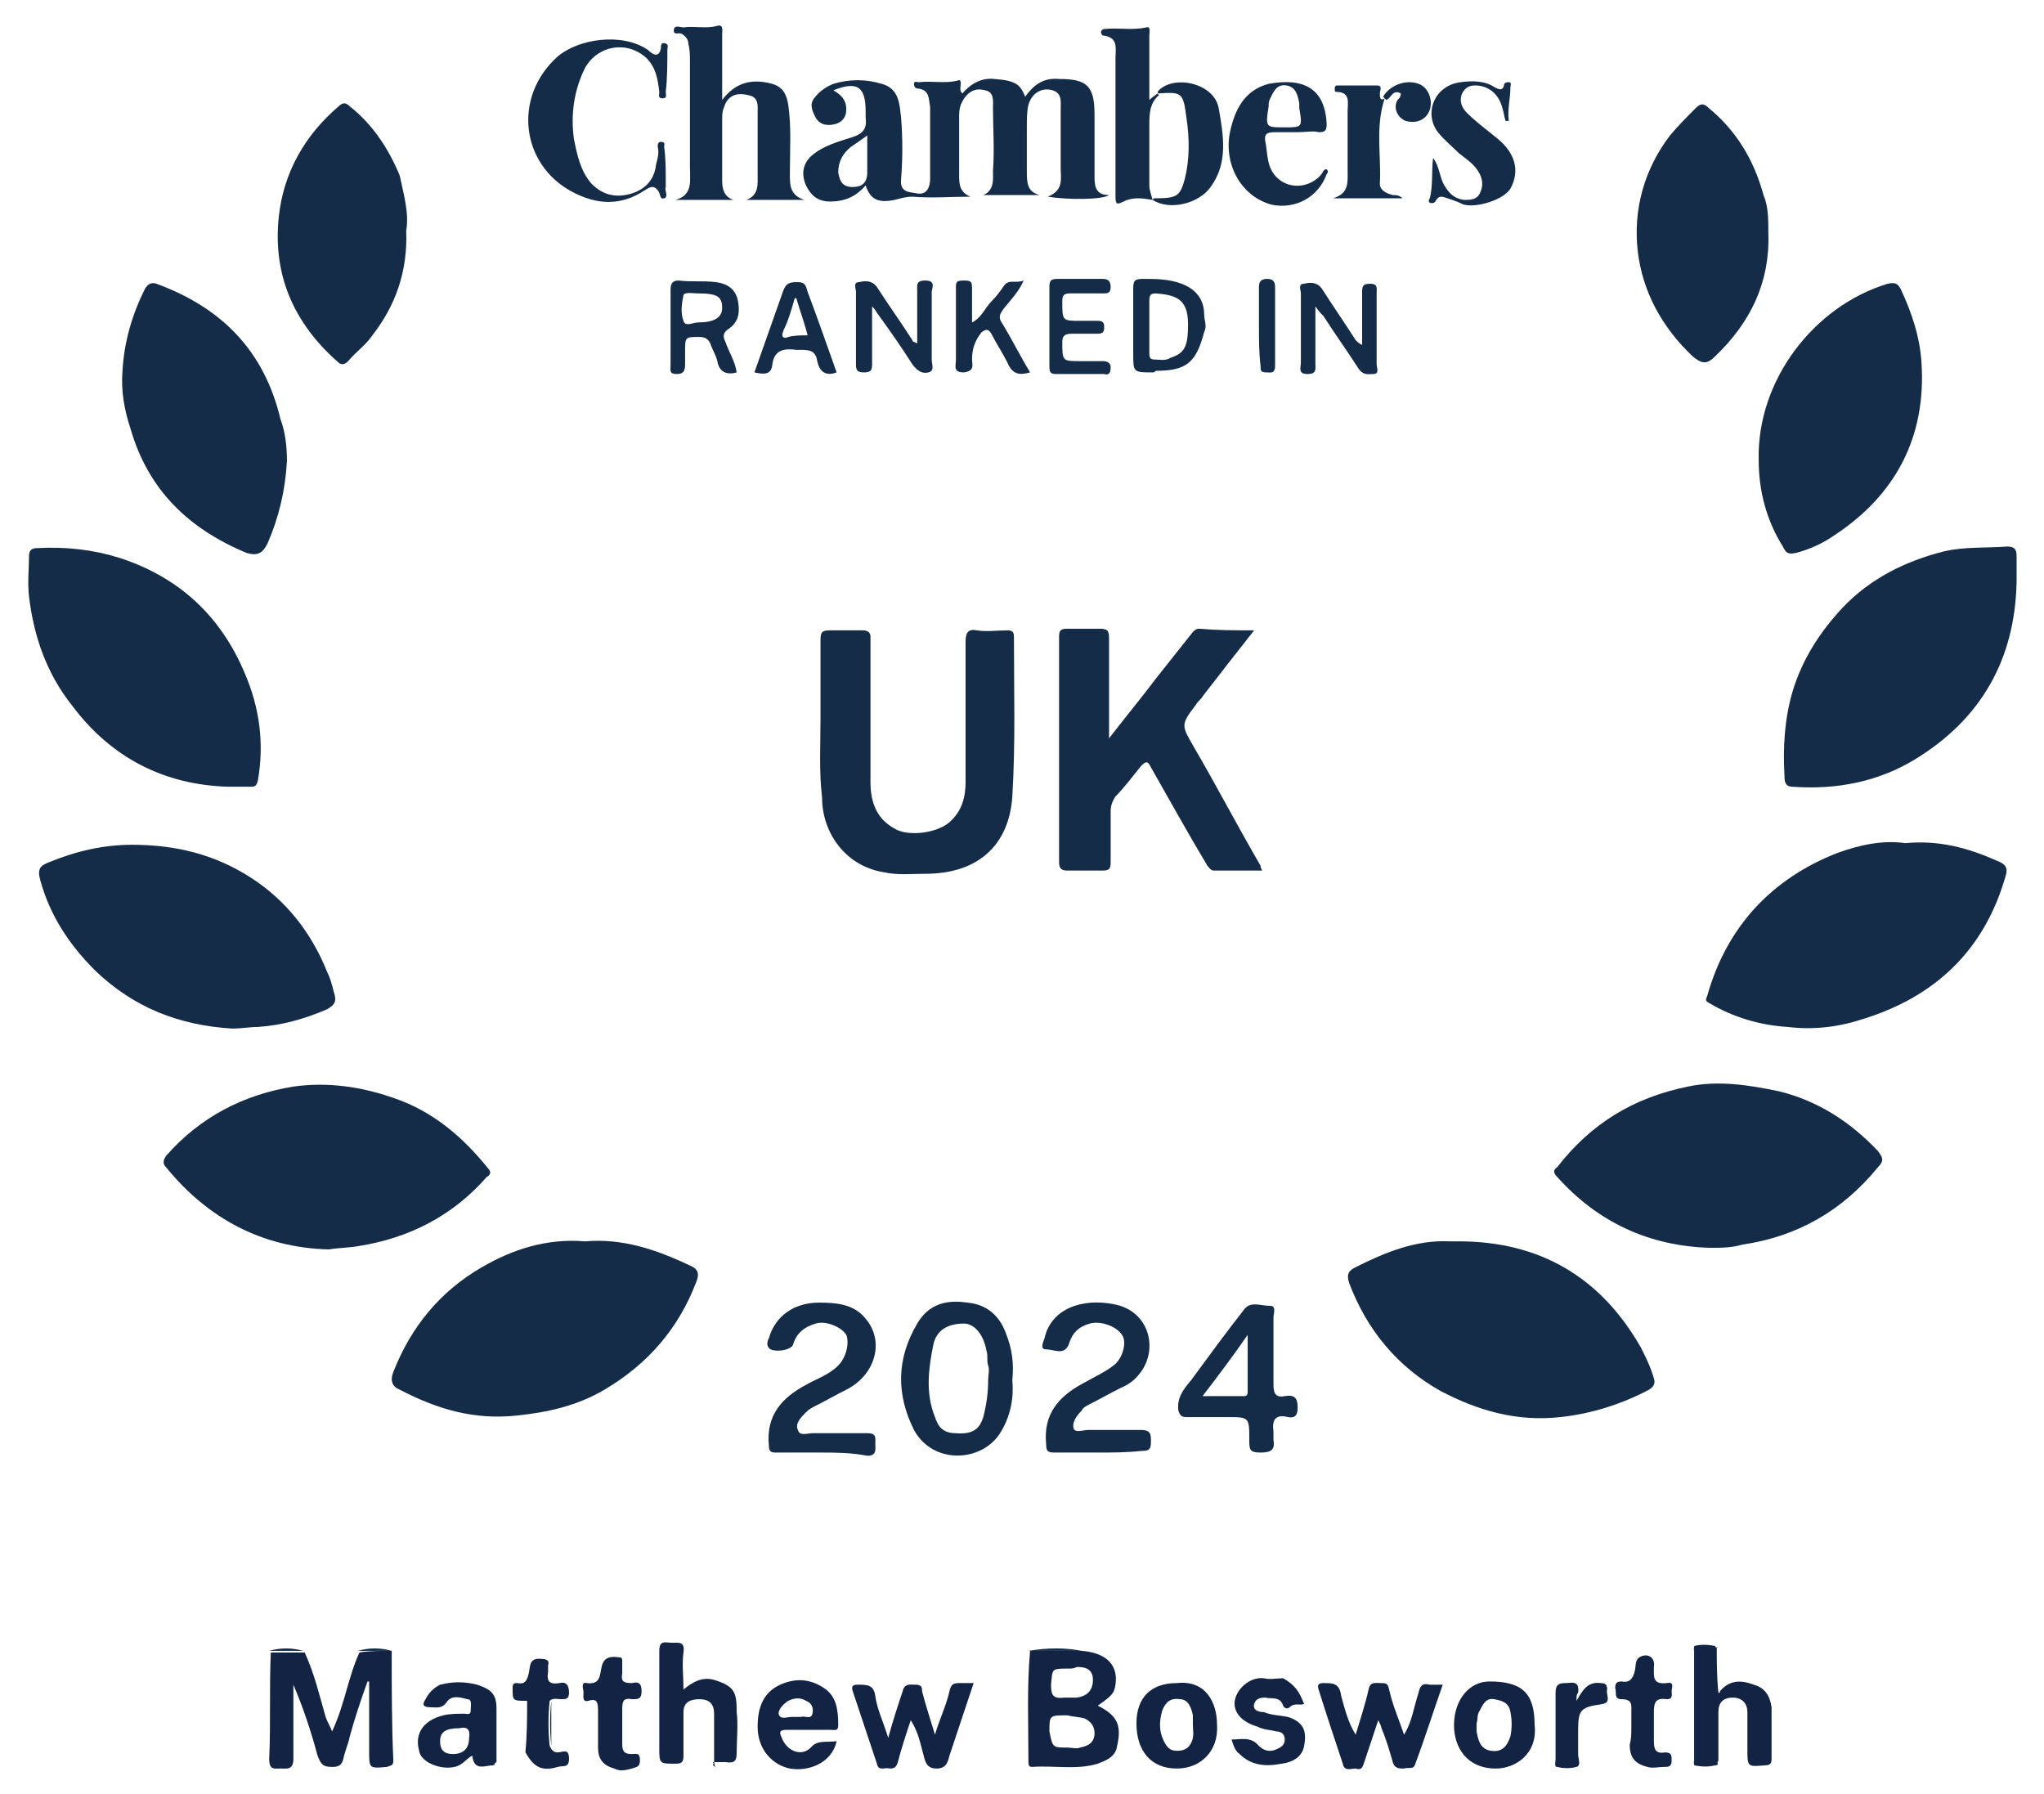
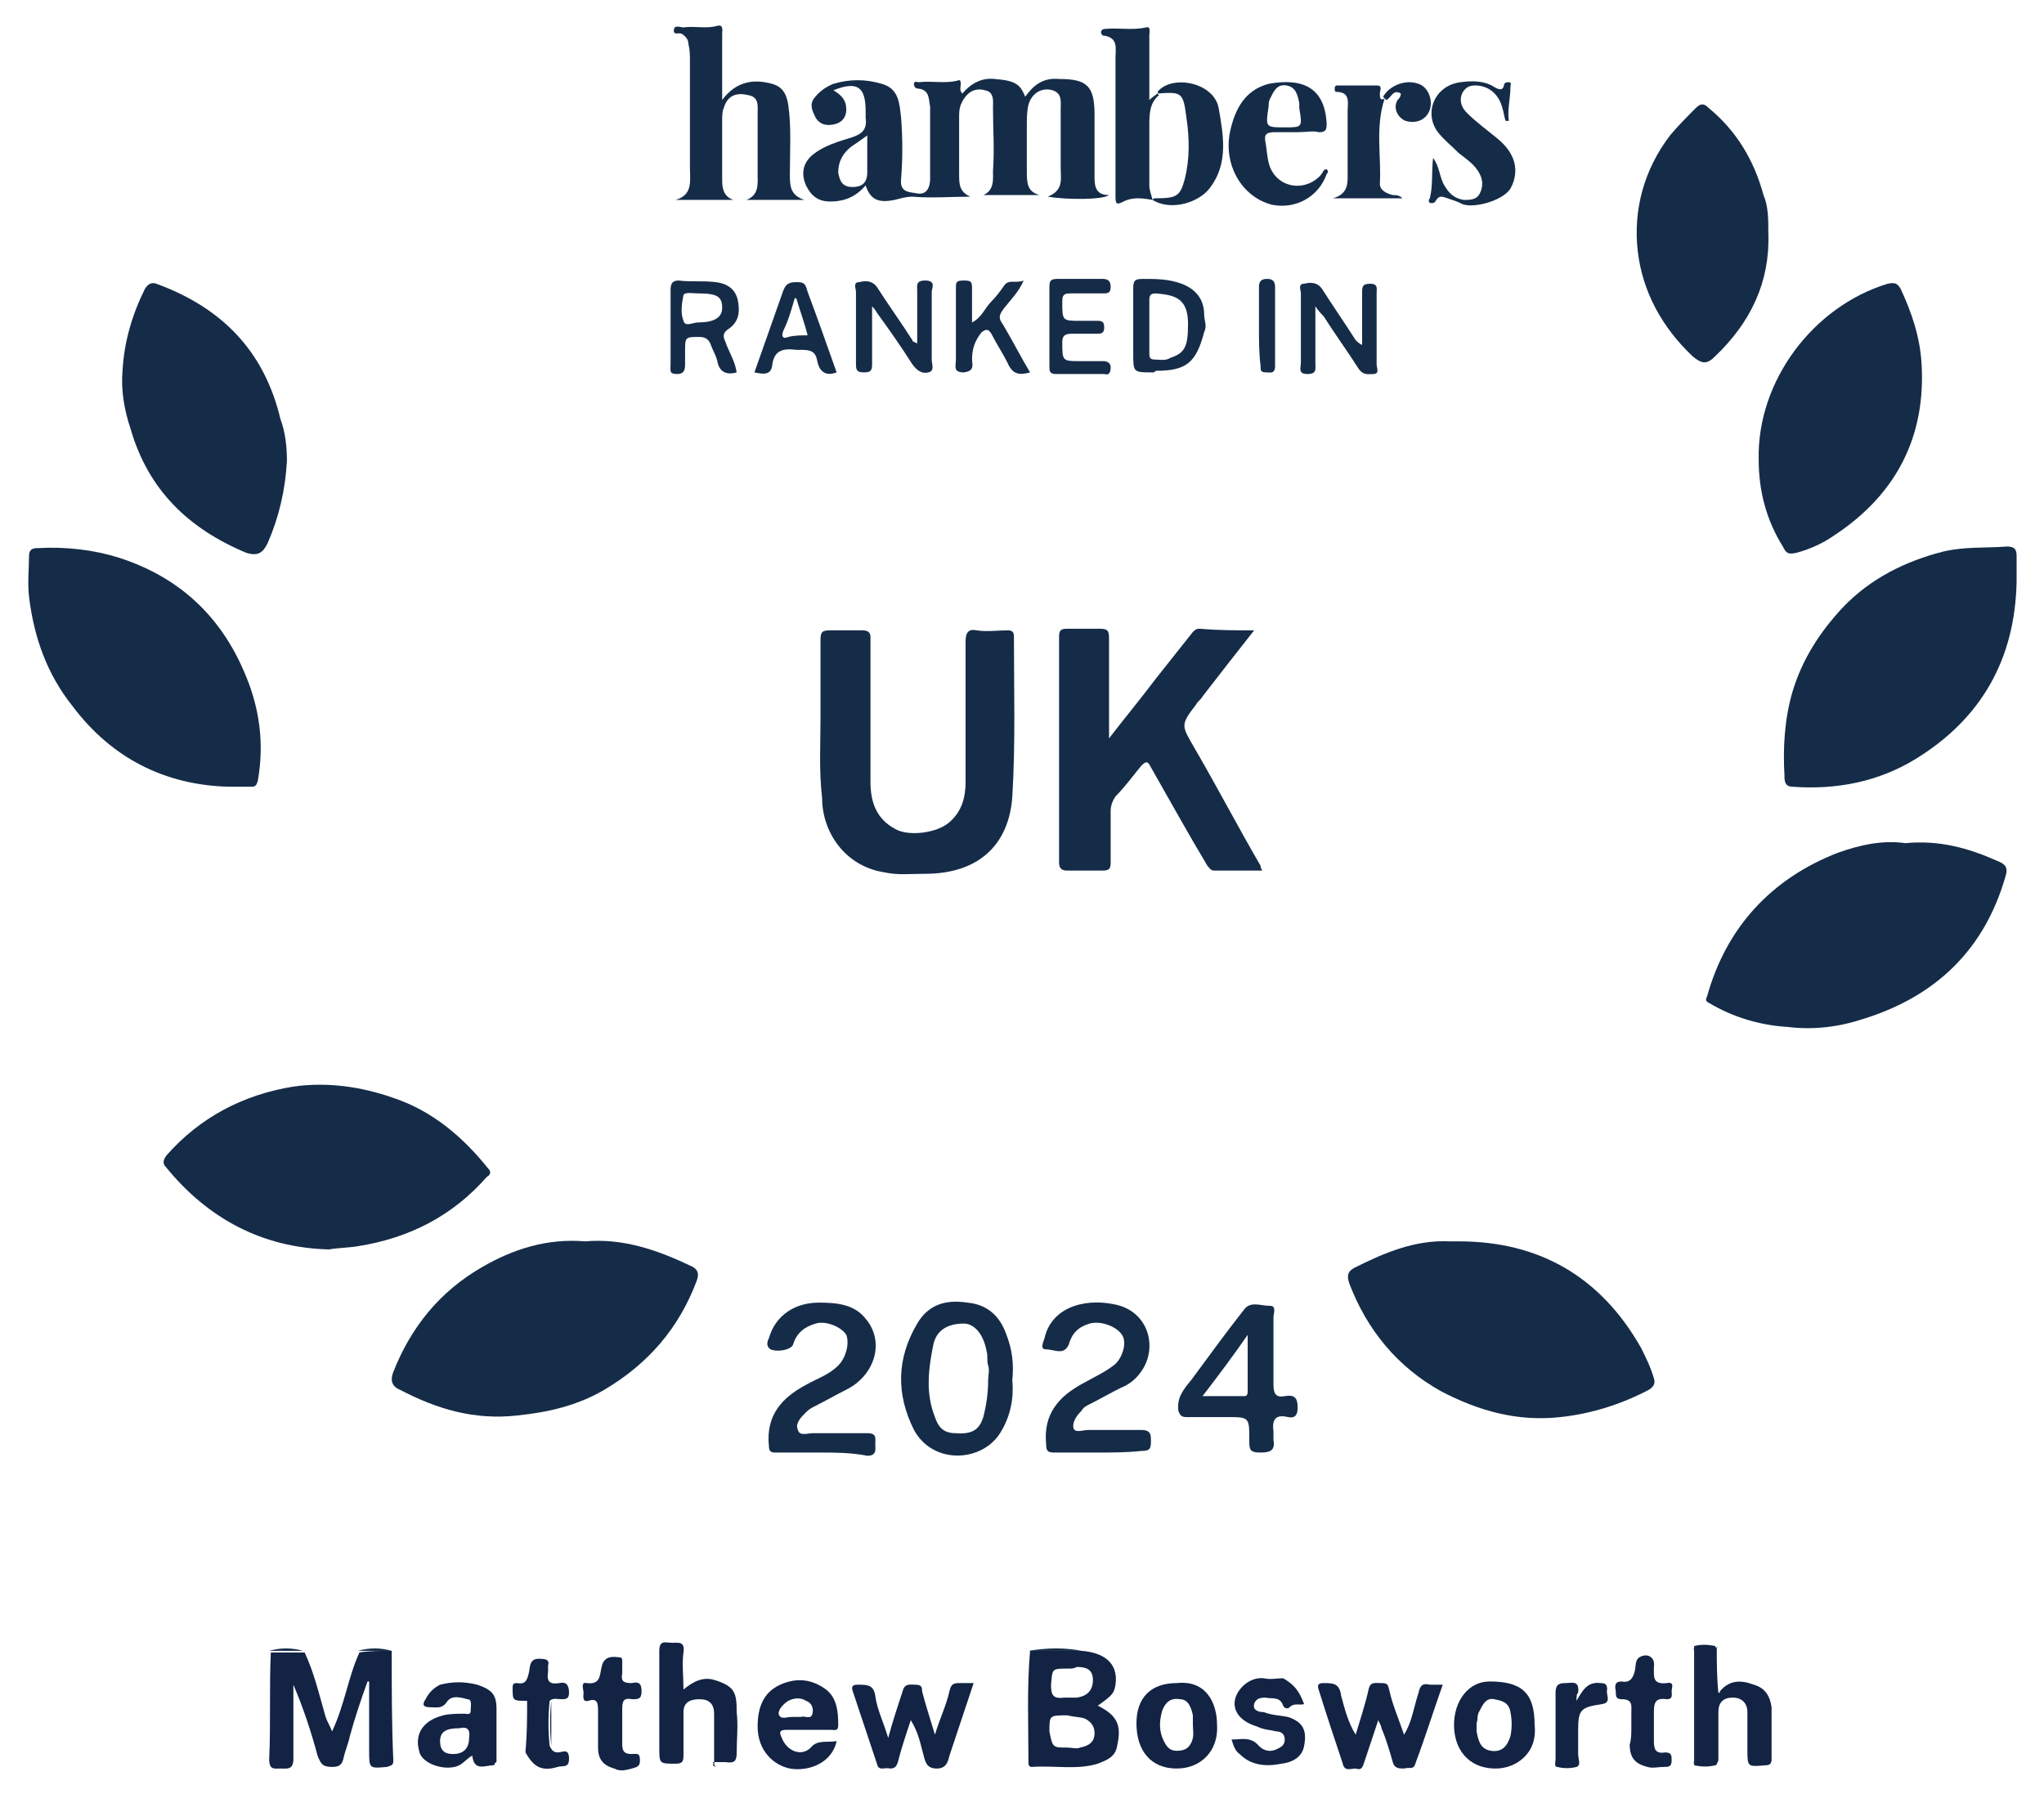
<svg xmlns="http://www.w3.org/2000/svg" version="1.1" id="Layer_2" x="0px" y="0px" viewBox="0 0 126.8 111.3" style="enable-background:new 0 0 126.8 111.3;" xml:space="preserve">
  <style type="text/css">
	.st0{fill:#152C48;}
	.st1{fill:#122344;}
</style>
  <g>
-     <path class="st0" d="M106.1,77.4c-3.8-0.1-7-1.6-9.5-4.4c-0.2-0.2-0.3-0.4,0-0.6c2.1-2.7,4.7-4.3,8.1-5c1.9-0.4,3.8-0.1,5.7,0.3   c2.4,0.6,4.4,1.9,6.1,3.7c0.3,0.4,0.4,0.6,0,1c-2.2,2.7-5,4.3-8.4,4.8C107.4,77.4,106.8,77.4,106.1,77.4z" />
    <path class="st0" d="M20.4,77.5c-4.1-0.1-7.5-1.9-10.1-5.1c-0.2-0.2-0.2-0.4,0-0.7c2.1-2.4,4.8-3.8,7.9-4.3c2.1-0.3,4.2,0,6.2,0.7   c2.4,0.8,4.3,2.4,5.9,4.4c0.2,0.2,0.1,0.4-0.1,0.5c-2.1,2.4-4.8,3.8-8,4.3C21.6,77.4,21,77.4,20.4,77.5z" />
    <path class="st0" d="M118.2,52.3c2.1-0.2,3.9,0.3,5.7,1.1c0.5,0.2,0.7,0.4,0.5,1c-1.3,4.5-4.3,7.4-8.8,8.8   c-1.5,0.5-3.1,0.7-4.7,0.5c-1.7-0.1-3.4-0.6-4.9-1.5c-0.2-0.1-0.2-0.2-0.1-0.4c1.2-4.3,4-7.3,8.1-8.9   C115.4,52.4,116.8,52.1,118.2,52.3z" />
-     <path class="st0" d="M14.4,63.8c-3.3-0.2-6.1-1.3-8.5-3.6c-1.6-1.6-2.8-3.4-3.4-5.6c-0.2-0.7,0-0.9,0.5-1.1   c1.7-0.7,3.4-1.1,5.2-1.1c2.7,0,5.1,0.6,7.3,2c2.2,1.4,3.8,3.4,4.8,5.9c0.2,0.4,0.3,0.8,0.4,1.2c0.2,0.6,0.1,0.8-0.4,1.1   c-1.4,0.6-2.8,1-4.3,1.1C15.5,63.7,15,63.8,14.4,63.8z" />
    <path class="st0" d="M14.2,48.8c-4-0.1-7.3-1.8-9.7-5c-1.6-2-2.4-4.3-2.7-6.8c-0.1-0.9,0-1.7,0-2.5c0-0.4,0.2-0.5,0.5-0.5   c1.8-0.1,3.5,0.1,5.1,0.6c3.7,1.2,6.3,3.6,7.8,7.2c0.9,2.1,1.2,4.3,0.8,6.6c-0.1,0.4-0.2,0.4-0.5,0.4   C15.1,48.8,14.6,48.8,14.2,48.8z" />
    <path class="st0" d="M36.3,77c2.3-0.2,4.4,0.5,6.5,1.5c0.5,0.2,0.6,0.5,0.4,1c-1.1,2.9-3,5.1-5.7,6.7c-1.7,1-3.5,1.4-5.4,1.6   c-2.7,0.3-5-0.4-7.3-1.6c-0.5-0.2-0.6-0.6-0.4-1.1c1.1-2.8,2.9-5,5.5-6.5C31.8,77.5,33.9,76.8,36.3,77z" />
    <path class="st0" d="M90.5,77c5,0,8.8,2.2,11.3,6.6c0.3,0.6,0.6,1.2,0.8,1.9c0.1,0.3,0,0.5-0.3,0.7c-1.7,0.9-3.6,1.5-5.5,1.7   c-2.7,0.3-5.1-0.4-7.4-1.6c-2.7-1.5-4.6-3.8-5.7-6.7c-0.2-0.6,0-0.8,0.4-1c1.8-0.9,3.7-1.7,5.8-1.6C90.1,77,90.3,77,90.5,77z" />
    <path class="st0" d="M125.1,36.1c-0.1,4.8-2.2,8.5-6.3,11c-2.3,1.4-4.9,1.9-7.6,1.7c-0.5,0-0.5-0.4-0.5-0.7c-0.1-1.7,0-3.5,0.5-5.2   c0.6-2,1.7-3.7,3.1-5.2c1.7-1.8,3.9-2.9,6.3-3.5c1.3-0.3,2.6-0.2,3.9-0.3c0.5,0,0.6,0.2,0.6,0.6C125.1,35.1,125.1,35.6,125.1,36.1z   " />
    <path class="st0" d="M17.8,28.6c-0.1,1.8-0.5,3.5-1.2,5.1c-0.3,0.6-0.6,0.8-1.3,0.6c-3.6-1.5-6.1-3.9-7.2-7.7   c-0.4-1.2-0.6-2.4-0.5-3.6c0.1-1.8,0.6-3.5,1.4-5.1c0.2-0.3,0.4-0.4,0.7-0.3c4.1,1.5,6.7,4.2,7.7,8.4   C17.7,26.8,17.8,27.7,17.8,28.6z" />
    <path class="st0" d="M109.1,28.5c-0.1-4.9,3.4-9.5,8-10.9c0.5-0.1,0.6,0,0.8,0.3c0.7,1.5,1.2,3,1.3,4.6c0.3,4.6-1.6,8.2-5.4,10.7   c-0.7,0.5-1.6,0.9-2.4,1.1c-0.5,0.1-0.6,0-0.8-0.4C109.6,32.3,109.1,30.5,109.1,28.5z" />
    <path class="st0" d="M77.8,39.1c-1.1,1.4-2.2,2.8-3.2,4.1c-0.1,0.2-0.3,0.3-0.4,0.5c-1,1.3-0.9,1.3-0.1,2.7   c1.4,2.4,2.7,4.9,4.1,7.3c0,0.1,0,0.1,0.1,0.3c-1,0-2,0-3,0c-0.2,0-0.3-0.2-0.4-0.3c-1.2-2-2.3-4-3.5-6.1c-0.2-0.4-0.3-0.4-0.6-0.1   c-0.5,0.6-1,1.3-1.6,1.9c-0.2,0.3-0.3,0.6-0.3,0.9c0,1.1,0,2.2,0,3.2c0,0.4-0.1,0.5-0.5,0.5c-0.7,0-1.5,0-2.2,0   c-0.3,0-0.5-0.1-0.5-0.5c0-4.7,0-9.3,0-14c0-0.4,0.1-0.5,0.5-0.5c0.7,0,1.4,0,2,0c0.5,0,0.6,0.1,0.6,0.6c0,2,0,4,0,6.2   c1-1.3,2-2.5,2.9-3.7c0.8-1,1.5-1.9,2.3-2.9c0.1-0.1,0.2-0.2,0.4-0.2C75.6,39.1,76.6,39.1,77.8,39.1z" />
    <path class="st0" d="M50.9,44.6c0-1.6,0-3.3,0-4.9c0-0.5,0.1-0.6,0.6-0.6c0.7,0,1.3,0,2,0c0.3,0,0.5,0.1,0.5,0.4c0,3,0,6,0,9   c0,1.3,0.4,2.3,1.5,2.9c0.8,0.5,2.6,0.3,3.4-0.4c0.8-0.7,1-1.6,1-2.5c0-2.9,0-5.8,0-8.7c0-0.6,0.2-0.8,0.7-0.7c0.6,0.1,1.3,0,1.9,0   c0.3,0,0.4,0.1,0.4,0.4c0,3.3,0.1,6.6-0.1,9.9c-0.2,3-2.1,4.8-5.4,4.8c-0.9,0-1.7,0.1-2.6-0.1c-2.4-0.4-3.8-2.5-3.8-4.6   C50.8,47.8,50.9,46.2,50.9,44.6C50.9,44.6,50.9,44.6,50.9,44.6z" />
    <path class="st0" d="M109.7,14.5c0.1,3-1.1,5.5-3.3,7.6c-0.5,0.5-0.8,0.5-1.4,0c-1.9-1.8-3.1-4-3.4-6.5c-0.3-2.6,0.4-5.1,2-7.2   c0.5-0.6,1.1-1.2,1.6-1.7c0.3-0.3,0.5-0.3,0.8,0c1.7,1.4,2.8,3.2,3.4,5.4C109.7,12.8,109.7,13.6,109.7,14.5z" />
-     <path class="st0" d="M25.2,14.3c0.1,2.6-0.7,4.7-2.1,6.5c-0.4,0.6-1,1-1.5,1.6c-0.3,0.3-0.5,0.2-0.7,0c-2.7-2.4-4-5.4-3.6-9   c0.3-2.7,1.6-5,3.7-6.8c0.3-0.3,0.5-0.2,0.7,0c1.4,1.1,2.4,2.6,3.1,4.3C25,11.9,25.4,13.2,25.2,14.3z" />
    <path class="st0" d="M51.7,5.6c0.5,0.3,0.8,0.6,0.8,1.2c0,0.5-0.3,0.8-0.7,0.9c-0.4,0.1-0.9,0.1-1.2-0.4c-0.2-0.4-0.4-0.8-0.1-1.2   c0.3-0.4,0.7-0.7,1.2-0.9c1-0.3,2-0.3,3,0c1.1,0.3,1.1,1.3,1.2,2.1c0.1,1.3,0.1,2.5,0,3.8c-0.1,0.9,0.6,0.8,1,0.9   c0.6,0.1,0.8-0.4,0.8-0.9c0-1.2,0-2.4,0-3.6c0-0.3,0-0.6,0-0.9c-0.1-0.4,0-1-0.7-1.1c-0.2,0-0.3-0.1-0.3-0.3c0-0.2,0.2-0.1,0.3-0.1   c0.8-0.1,1.6,0.1,2.4-0.1c0.2-0.1,0.2,0.1,0.2,0.2c0,0.2-0.1,0.4,0.1,0.6c0.5-0.6,1.2-1,2-0.9c1.4,0.1,1.6,0.4,1.9,1.1   c0.5-0.7,1.1-1.2,2.1-1.1c1.7,0,2.2,0.4,2.2,2.2c0,1.3,0,2.6,0,3.9c0,0.6,0.1,1.1,0.9,1.1c-0.4,0.3-2.6,0.3-3.8,0.1   c1-0.4,0.8-1.1,0.8-1.8c0-1.2,0-2.4,0-3.6c0-0.5,0.1-1-0.5-1.2c-0.7-0.2-1.3,0.2-1.5,0.9c-0.1,0.4-0.1,0.9-0.1,1.3   c0,0.9,0,1.9,0,2.8c0,0.7,0,1.3,0.8,1.5c-1.2,0-2.3,0-3.5,0c0.7-0.3,0.6-1,0.6-1.5c0.1-1.3,0-2.6,0-3.9c0-0.4,0.1-1-0.5-1.1   c-0.7-0.2-1.2,0.2-1.5,0.9c-0.1,0.3-0.1,0.5-0.1,0.8c0,1.2,0,2.3,0,3.5c0,0.6,0,1.1,0.7,1.4c-1.2,0-2.4,0.1-3.6,0   c-0.4,0-0.7,0.1-1.1,0.2c-1,0.2-1.5,0-1.8-0.9c-0.6,0.7-1.3,1-2.2,1c-0.8,0-1.2-0.4-1.5-1c-0.3-0.7-0.2-1.3,0.3-1.8   C51.1,9,52,8.8,52.9,8.5c0.6-0.2,0.9-0.5,0.8-1.2c0-0.1,0-0.3,0-0.4C53.7,5.4,53.2,5,51.7,5.6z M53.8,8.4c-0.4,0.3-0.7,0.5-1,0.7   c-0.5,0.4-0.8,0.9-0.8,1.6c0.1,0.6,0.3,0.9,0.9,0.9c0.5,0,0.9-0.2,0.9-0.9C53.8,10,53.8,9.2,53.8,8.4z" />
    <path class="st0" d="M44.8,6.2c0.9-1.2,2-1.3,3.1-1c0.7,0.2,0.9,0.7,1,1.3c0.2,1.4,0.1,2.8,0.1,4.3c0,0.7,0,1.3,0.9,1.6   c-1.2,0-2.4,0-3.6,0c0.8-0.3,0.7-1,0.7-1.6c0-1.3,0-2.5,0-3.8c0-0.4,0.1-1-0.6-1.1c-0.8-0.2-1.3,0.1-1.5,0.8   c-0.1,0.2-0.1,0.5-0.1,0.8c0,1.2,0,2.5,0,3.7c0,0.5,0.1,1,0.7,1.2c-1.2,0-2.4,0-3.6,0c1.1-0.3,0.9-1.2,0.9-2c0-2.2,0-4.4,0-6.6   c0-0.4,0-0.7-0.1-1.1c0-0.2-0.1-0.4-0.4-0.6c-0.2-0.1-0.5,0.1-0.5-0.2c0-0.4,0.4-0.2,0.6-0.2c0.7-0.1,1.4,0.1,2.1-0.1   c0.4-0.1,0.3,0.3,0.3,0.5C44.8,3.4,44.8,4.7,44.8,6.2z" />
    <path class="st1" d="M24.3,102.4c0,2.3,0,4.6,0.1,6.8c0,0.3-0.1,0.3-0.4,0.4c-1.1,0.1-1.1,0.1-1.1-1c0-1.4,0-2.9,0-4.3   c0,0-0.1,0-0.1,0c-0.4,1.1-0.8,2.3-1.1,3.4c-0.1,0.5-0.3,0.9-0.4,1.4c-0.1,0.4-0.3,0.5-0.7,0.5c-0.6,0-0.7-0.2-0.9-0.7   c-0.4-1.5-0.9-3-1.5-4.4c0,1.5,0,3.1,0,4.6c0,0.7-0.4,0.6-0.8,0.6c-0.4,0-0.7,0.1-0.7-0.6c0.1-2.2,0-4.4,0.1-6.6c0.7,0,1.4,0,2.1,0   c0.6,1.3,0.9,2.6,1.3,4c0.1,0.3,0.3,0.6,0.4,0.9c0.8-1.7,1-3.4,1.7-4.9C22.9,102.4,23.6,102.4,24.3,102.4z" />
    <path class="st0" d="M62.8,85.6c0.1,1.1-0.1,2.2-0.7,3.2c-1.1,1.9-4.2,2.1-5.4-0.1c-1.1-2.2-1.1-4.4,0.2-6.6   c0.7-1.2,1.8-1.5,3.1-1.3c1.2,0.1,2,0.8,2.4,1.9C62.8,83.7,62.9,84.6,62.8,85.6z M61.3,85.6c0-0.3,0.1-0.6,0-0.9   c-0.1-0.3,0-0.6-0.1-0.9c-0.2-1.1-0.8-1.7-1.4-1.7c-1,0-1.7,0.4-1.9,1.3c-0.3,1.5-0.5,3,0.1,4.5c0.2,0.6,0.5,1,1.3,1   c1.2,0.1,1.5-0.4,1.7-1C61.2,87.1,61.3,86.4,61.3,85.6z" />
    <path class="st0" d="M68.1,90.1c-0.9,0-1.8,0-2.7,0c-0.4,0-0.5-0.1-0.5-0.5c-0.2-1.9,0.8-3,2.3-3.8c0.7-0.4,1.4-0.7,2-1.2   c0.5-0.5,0.7-1.4,0.4-1.8c-0.3-0.5-1.3-0.9-2-0.7c-0.7,0.2-1.1,0.6-1.3,1.3c-0.3,0.7-0.9,0.3-1.4,0.3c-0.4,0-0.2-0.4-0.1-0.7   c0.4-1.8,2.3-2.5,4.3-2.1c2.2,0.4,2.8,2.8,1.6,4.3c-0.3,0.4-0.7,0.7-1.2,0.9c-0.6,0.3-1.3,0.7-1.9,1c-0.2,0.1-0.4,0.2-0.5,0.4   c-0.3,0.3-0.6,0.7-0.5,1.1c0.1,0.3,0.6,0.1,0.9,0.1c1.1,0,2.2,0,3.3,0c0.6,0,0.6,0.3,0.6,0.7c0,0.5-0.1,0.6-0.6,0.6   C69.9,90.1,69,90.1,68.1,90.1z" />
    <path class="st0" d="M50.9,90.1c-0.9,0-1.9,0-2.8,0c-0.3,0-0.4-0.1-0.4-0.4c-0.2-1.9,0.8-3,2.3-3.8c0.7-0.4,1.4-0.6,2-1.2   c0.5-0.5,0.7-1.4,0.5-1.9c-0.3-0.5-1.3-0.9-1.9-0.7c-0.7,0.2-1.2,0.6-1.4,1.3c-0.1,0.3-0.9,0.5-1.4,0.3c-0.3-0.2-0.2-0.5-0.1-0.7   c0.4-1.4,1.6-2.2,3.1-2.2c1.1,0,2.2,0.1,2.9,1c1.2,1.4,0.6,3.5-1.2,4.4c-0.6,0.3-1.3,0.7-1.9,1c-0.2,0.1-0.4,0.2-0.6,0.4   c-0.3,0.3-0.7,0.7-0.5,1.1c0.1,0.4,0.6,0.2,0.9,0.2c1.1,0,2.3,0,3.4,0c0.6,0,0.5,0.3,0.5,0.7c0,0.3,0.1,0.7-0.5,0.7   C52.8,90.1,51.8,90.1,50.9,90.1z" />
-     <path class="st0" d="M41.3,11.2c0,0.1,0,0.3,0,0.4c-0.1,0.2,0.2,0.6-0.1,0.7c-0.3,0.1-0.2-0.3-0.4-0.5c-0.3-0.4-0.6-0.1-0.8,0   c-1.5,1-3,0.9-4.5,0.1c-3.2-1.7-3.7-5.9-0.9-8.4c1.3-1.1,4-1.5,5.6-0.4C40.6,3.5,40.9,3.5,41,3c0-0.2,0-0.4,0.3-0.3   c0.2,0.1,0.1,0.2,0.1,0.4c0,0.9,0,1.7-0.1,2.6c0,0.2,0.1,0.4-0.2,0.4c-0.3,0-0.2-0.2-0.2-0.4c-0.1-0.8-0.2-1.5-0.8-2.1   c-1.2-1.1-3-0.8-3.8,0.6c-0.7,1.4-0.9,2.9-0.7,4.4c0.2,1,0.4,2,1.1,2.8c0.7,0.7,1.5,0.9,2.5,0.6c0.9-0.3,1.4-0.9,1.5-1.8   c0.1-0.4,0.2-0.7,0.1-1.1c0-0.1,0-0.3,0.2-0.3c0.3,0,0.2,0.2,0.2,0.3C41.3,9.8,41.3,10.5,41.3,11.2C41.3,11.2,41.3,11.2,41.3,11.2z   " />
    <path class="st1" d="M67.1,102.4c1.3,0.1,2.3,0.7,2.1,2.1c-0.1,0.5-0.1,0.6-1.1,1.3c1.2,0.6,1.5,1.2,1.2,2.5   c-0.1,0.7-0.7,0.9-1.2,1.1c-1.3,0.4-2.7,0.1-4.1,0.2c-0.2,0-0.2-0.2-0.2-0.3c0-2.3-0.1-4.6,0.1-6.9C65,102.4,66.1,102.4,67.1,102.4   z M66.2,108.4c0.3,0,0.6,0.1,0.8,0c0.5-0.1,0.9-0.3,0.9-0.9c0-0.4-0.2-0.7-0.6-0.9c-0.3-0.1-0.7-0.1-1.1-0.2c-1.1,0-1.1,0-1.1,1   C65.3,108.4,65.3,108.4,66.2,108.4z M66.3,103.5c-1.1,0-1,0-1.1,1c0,0.6,0.1,0.9,0.8,0.8c0.3,0,0.5,0,0.8,0c0.7-0.1,1-0.5,1-1.1   c0-0.7-0.5-0.8-1-0.8C66.6,103.5,66.5,103.5,66.3,103.5z" />
    <path class="st0" d="M79,83.8c0,0.7,0,1.4,0,2.1c0,0.6,0.2,0.8,0.7,0.7c0.6-0.1,0.8,0.1,0.8,0.7c0,0.4-0.1,0.7-0.6,0.6   c-0.8-0.2-1,0.2-0.9,0.9c0,0.2,0,0.3,0,0.5c0.1,0.6-0.1,0.8-0.8,0.8c-0.7,0-0.7-0.2-0.7-0.8c0-1.4,0-1.4-1.4-1.4   c-0.8,0-1.6,0-2.5,0c-0.3,0-0.4-0.1-0.5-0.4c-0.1-0.8,0.3-1.3,0.8-1.9c1.1-1.5,2.2-3,3.3-4.4c0.4-0.5,1-0.2,1.6-0.2   c0.4,0,0.2,0.5,0.2,0.7C79,82.4,79,83.1,79,83.8z M74.6,86.6c0.9,0,1.8,0,2.6,0c0.2,0,0.2-0.2,0.2-0.3c0-1.1,0-2.2,0-3.5   C76.5,84.1,75.6,85.3,74.6,86.6z" />
    <path class="st0" d="M71.5,12.4c-0.6-0.1-1.2-0.2-1.8,0.1c-0.4,0.2-0.5,0.2-0.5-0.3c0-2.9,0-5.8,0-8.6c0-0.6,0.2-1.3-0.8-1.4   c0,0-0.1-0.1-0.1-0.2c0-0.1,0.1-0.2,0.2-0.2c0.9-0.1,1.7,0.1,2.6-0.1c0.3-0.1,0.2,0.3,0.2,0.5c0,1.3,0,2.6,0,4   c0.2-0.2,0.4-0.3,0.5-0.4c0,0,0.1,0.1,0.1,0.1c-0.6,0.5-0.6,1.2-0.6,1.9c0,1.2,0,2.5,0,3.7C71.3,11.8,71.4,12,71.5,12.4   C71.6,12.3,71.5,12.3,71.5,12.4z" />
    <path class="st0" d="M80.5,8.2c-0.5,0-0.9,0-1.4,0c-0.5,0-0.7,0.1-0.6,0.6c0.1,0.5,0.1,1.1,0.3,1.6c0.5,1.2,2,1.5,3,0.6   c0.1-0.1,0.2-0.2,0.3-0.4c0.1-0.1,0.1-0.1,0.2-0.1c0.1,0.1,0.1,0.2,0,0.3c-0.5,1.4-1.9,2.2-3.4,1.9c-1.9-0.5-3-2.5-2.6-4.5   c0.3-1.4,0.9-2.6,2.4-3c2.2-0.4,3.5,0.3,3.6,2.5c0,0.4-0.1,0.5-0.5,0.5C81.5,8.1,81,8.2,80.5,8.2z M79.7,7.9c1.1,0,1.1,0,0.9-1.2   c0-0.1,0-0.2,0-0.3c-0.1-0.5-0.2-1-0.8-1.1c-0.6-0.1-0.8,0.4-1,0.8c-0.1,0.2-0.1,0.3-0.1,0.5C78.5,7.9,78.5,7.9,79.7,7.9z" />
    <path class="st1" d="M58,107.6c0.3-1,0.7-1.8,0.9-2.7c0.1-0.4,0.2-0.5,0.6-0.5c0.3,0,0.5,0,0.9,0c-0.5,1.5-1,3-1.5,4.5   c-0.1,0.4-0.2,0.8-0.8,0.8c-0.6,0-0.7-0.4-0.8-0.8c-0.2-0.7-0.3-1.4-0.8-2.2c-0.3,0.9-0.6,1.8-0.8,2.6c-0.1,0.3-0.2,0.4-0.5,0.4   c-0.3-0.1-0.7,0.2-0.8-0.3c-0.5-1.5-1-3-1.5-4.5c-0.1-0.3,0-0.4,0.3-0.4c0.6,0,1,0,1.1,0.7c0.1,0.8,0.5,1.6,0.8,2.6   c0.3-1.1,0.6-2,0.9-2.9c0.1-0.5,0.5-0.4,0.8-0.4c0.4,0,0.4,0.2,0.4,0.4C57.4,105.7,57.7,106.6,58,107.6z" />
    <path class="st0" d="M93.4,7.5c-0.1-0.3-0.1-0.5-0.2-0.8c-0.2-0.8-0.8-1.4-1.7-1.4c-0.3,0-0.6,0.1-0.8,0.5C90.5,6.3,90.7,6.7,91,7   c0.6,0.6,1.3,1.1,1.9,1.6c1.1,0.9,1.4,2,0.8,3.1c-0.5,0.8-2.5,1.3-3.1,0.9c-0.2-0.1-0.5-0.2-0.8-0.3c-0.3-0.1-0.5-0.2-0.7,0.1   c-0.1,0.2-0.2,0.2-0.3,0.2c-0.2,0-0.2-0.2-0.1-0.3c0.2-0.8,0.1-1.6,0.2-2.5c0.4,0.5,0.4,1.2,0.7,1.7c0.3,0.5,0.6,0.8,1.2,0.9   c0.4,0,0.8,0,1-0.4c0.2-0.4,0.2-0.8,0-1.2c-0.3-0.6-0.8-0.9-1.3-1.3C90,9,89.6,8.7,89.2,8.2C88.3,7,89,5.3,90.6,5.1   C91.3,5,92.1,5,92.7,5.4c0.2,0.1,0.5,0.3,0.6-0.1c0-0.2,0.2-0.2,0.3-0.2c0.2,0,0.1,0.2,0.1,0.3c0,0.7-0.2,1.4-0.1,2.1   C93.5,7.5,93.5,7.5,93.4,7.5z" />
    <path class="st1" d="M84.1,107.6c0.3-1,0.6-1.9,0.8-2.8c0.1-0.5,0.4-0.4,0.8-0.4c0.4,0,0.4,0.1,0.5,0.5c0.2,0.9,0.6,1.8,0.9,2.7   c0.5-0.8,0.6-1.7,0.9-2.6c0.1-0.5,0.3-0.6,0.7-0.5c0.2,0,0.5,0,0.8,0c-0.6,1.7-1.1,3.3-1.7,4.9c-0.1,0.4-0.4,0.2-0.7,0.3   c-0.3,0-0.6,0-0.7-0.4c-0.2-0.7-0.4-1.4-0.7-2.1c0-0.1-0.1-0.3-0.2-0.5c-0.3,0.9-0.6,1.8-0.9,2.7c-0.1,0.3-0.2,0.4-0.5,0.3   c-0.3,0-0.7,0.2-0.8-0.3c-0.5-1.5-1-3-1.5-4.6c-0.1-0.3,0-0.4,0.3-0.4c0.6,0,1,0,1.1,0.8C83.4,105.9,83.6,106.8,84.1,107.6z" />
    <path class="st1" d="M44.3,109.3c0-1,0-2,0-3c0-0.6-0.3-0.9-0.9-0.9c-0.6,0-1,0.2-1,0.8c0,0.9,0,1.8,0,2.7c0,0.4-0.1,0.5-0.5,0.5   c-1,0-1,0-1-1c0-2,0-4,0-6c0-0.7,0.4-0.5,0.8-0.5c0.4,0,0.8-0.1,0.7,0.6c-0.1,0.7,0,1.5,0,2.3c0.6-0.5,1.2-0.8,1.9-0.6   c1.3,0.4,1.4,0.8,1.4,2c0.1,0.8,0,1.7,0,2.5c0,0.5-0.1,0.7-0.7,0.6c-0.3,0-0.5,0-0.8,0C44.4,109.5,44.3,109.4,44.3,109.3z" />
    <path class="st1" d="M106.4,109.5c-0.4,0.1-0.8,0.1-1.3,0c0-2.5,0-4.9,0-7.4c0.4-0.1,0.8-0.1,1.3,0c0,0,0,0.1,0.1,0.1   c0,0.9,0,1.8,0.1,2.8c0.1,0,0.1,0,0.1-0.1c0.6-0.7,1.3-0.7,2.1-0.4c0.7,0.2,1,0.7,1.1,1.4c0,1.1,0,2.2,0,3.2c0,0.3-0.1,0.4-0.4,0.4   c-1.1,0.1-1.1,0.1-1.1-1c0-0.8,0-1.5,0-2.3c0-0.6-0.4-0.9-0.9-0.9c-0.6,0-0.9,0.3-0.9,0.9c0,1,0,2,0,3   C106.5,109.4,106.5,109.5,106.4,109.5z" />
    <path class="st1" d="M30.6,109.5c-0.5,0-1.2,0.4-1.3-0.6c-0.4,0.2-0.6,0.6-1.1,0.7c-0.9,0.2-2.1-0.3-2.2-1   c-0.3-1.1,0.3-1.9,1.5-2.2c0.4-0.1,0.9-0.1,1.3-0.1c0.2,0,0.4,0.1,0.4-0.2c0-0.3,0.1-0.7-0.2-0.7c-0.4-0.1-1-0.3-1.3,0.2   c-0.3,0.4-0.6,0.3-1,0.3c-0.5,0-0.5-0.2-0.3-0.5c0.2-0.4,0.5-0.7,0.9-0.9c0.8-0.2,1.5-0.2,2.3,0c0.9,0.3,1.2,0.6,1.2,1.5   c0,1.1,0,2.2,0,3.3C30.6,109.4,30.6,109.5,30.6,109.5z M28.5,107.2c-0.8,0-1.2,0.2-1.2,0.8c0,0.6,0.3,0.8,0.8,0.8c0.6,0,1-0.3,1-1   C29.2,107.2,28.9,107.1,28.5,107.2z" />
    <path class="st1" d="M51.9,108c-0.3,1.4-1.8,1.9-2.9,1.7c-1-0.2-2-1.1-2-2.6c0-1.1,0.3-2.1,1.4-2.6c0.9-0.4,1.8-0.4,2.7,0.2   c0.8,0.5,0.9,1.4,0.9,2.3c0,0.4-0.2,0.3-0.5,0.3c-0.9,0-1.8,0-2.7,0c-0.4,0-0.5,0.1-0.3,0.5c0.3,0.8,1.2,1.2,1.8,0.6   C50.7,107.9,51.3,108.1,51.9,108z M49.4,106.5c0.1,0,0.2,0,0.3,0c0.2-0.1,0.6,0.2,0.7-0.2c0.1-0.4-0.1-0.7-0.4-0.8   c-0.3-0.2-0.7-0.2-1.1,0c-0.3,0.2-0.6,0.5-0.6,0.8c0.1,0.4,0.5,0.2,0.8,0.2C49.2,106.5,49.3,106.5,49.4,106.5z" />
    <path class="st1" d="M95.2,107c0.2,1.8-1.2,2.7-2.4,2.7c-1.8,0-2.6-1.3-2.6-2.7c0-1.5,0.9-2.7,2.2-2.7   C94.4,104.3,95.2,105,95.2,107z M91.6,106.9c0,0.2,0,0.4,0,0.5c0.1,0.5,0.2,1.1,0.9,1.2c0.7,0.1,1-0.3,1.2-0.9c0.1-0.5,0.1-1,0-1.5   c-0.1-0.6-0.5-0.7-1-0.8c-0.5-0.1-0.7,0.3-0.9,0.7C91.6,106.4,91.7,106.6,91.6,106.9z" />
    <path class="st0" d="M85.9,6.1c-0.6,1.8-0.2,3.6-0.3,5.3c0,0.4,0.4,0.6,0.8,0.7c0.2,0,0.4,0,0.6,0.2c-1.5,0-2.9,0-4.3,0   c1-0.3,0.9-1,0.9-1.7c0-1.2,0-2.5,0-3.7c0-0.5,0.2-1.2-0.7-1.2c-0.1,0-0.1-0.1-0.1-0.2c0-0.2,0.1-0.2,0.2-0.2c0.8,0,1.6,0,2.4,0   c0.4,0,0.2,0.3,0.2,0.5c0,0.2,0,0.5,0.3,0.3C85.8,6,85.8,6,85.9,6.1z" />
    <path class="st1" d="M73,104.4c1.8-0.2,2.5,1.2,2.5,2.6c0.1,1.6-1,2.7-2.5,2.7c-1.6,0-2.5-1.1-2.5-2.8   C70.5,105.3,71.4,104.4,73,104.4z M74,107c0-0.2,0-0.4,0-0.6c-0.1-0.5-0.3-1-0.8-1c-0.6-0.1-0.9,0.2-1.1,0.7   c-0.2,0.7-0.2,1.3,0.1,1.9c0.2,0.4,0.4,0.6,0.8,0.6c0.4,0,0.7-0.1,0.9-0.5C74.1,107.7,74,107.3,74,107z" />
    <path class="st0" d="M71.8,5.7c0.9-1.1,3.5-0.6,3.8,1c0.3,1.7,0.6,3.4-0.5,4.9c-0.7,1-2.5,1.5-3.6,0.8c0,0,0.1-0.1,0.1-0.1   c1.4,0,1.6-0.1,1.9-1.2c0.3-1.2,0.3-2.5,0.1-3.8c-0.2-1.6-0.3-1.6-1.8-1.5C71.9,5.7,71.8,5.7,71.8,5.7z" />
    <path class="st0" d="M81.6,19c0,1.2,0,2.4,0,3.5c0,0.4,0.1,0.7-0.5,0.7c-0.6,0-0.4-0.4-0.4-0.7c0-1.4,0-2.9,0-4.3   c0-0.2-0.2-0.6,0.2-0.6c0.4-0.1,0.8-0.1,1.1,0.3c0.7,1.1,1.4,2.1,2.1,3.2c0.1,0.1,0.2,0.2,0.4,0.3c0-1.1,0-2.2,0-3.2   c0-0.4,0-0.6,0.5-0.6c0.5,0,0.4,0.3,0.4,0.6c0,1.5,0,3,0,4.4c0,0.2,0.2,0.6-0.2,0.6c-0.3,0-0.6,0.1-0.9-0.3   c-0.7-1.1-1.5-2.2-2.2-3.3C81.9,19.4,81.8,19.3,81.6,19z" />
    <path class="st0" d="M54.1,19c0,1.3,0,2.4,0,3.5c0,0.4,0,0.6-0.5,0.6c-0.5,0-0.5-0.2-0.5-0.6c0-1.5,0-3,0-4.4   c0-0.2-0.2-0.6,0.2-0.6c0.4-0.1,0.8-0.1,1.1,0.3c0.7,1.1,1.5,2.2,2.2,3.3c0,0.1,0.1,0.1,0.3,0.2c0-1.1,0-2.2,0-3.2   c0-0.4-0.1-0.7,0.5-0.7c0.7,0,0.4,0.5,0.4,0.7c0,1.4,0,2.8,0,4.2c0,0.3,0.2,0.7-0.2,0.8c-0.4,0.1-0.7-0.1-1-0.5   c-0.7-1.1-1.4-2.1-2.2-3.2C54.4,19.4,54.3,19.2,54.1,19z" />
    <path class="st1" d="M80.9,105.7c-0.3,0.1-0.6-0.1-0.9,0.2c-0.1,0.1-0.3,0.1-0.4-0.1c-0.2-0.6-0.7-0.4-1.1-0.5   c-0.4,0-0.6,0.1-0.7,0.4c-0.1,0.4,0.3,0.5,0.6,0.5c0.5,0.2,1,0.2,1.5,0.3c0.9,0.3,1.2,0.8,1,1.8c-0.1,0.6-0.6,1-1.4,1.1   c-1,0.2-1.9,0.1-2.6-0.6c-0.3-0.2-0.4-0.6-0.5-0.9c0.6,0,1.2-0.2,1.7,0.4c0.3,0.3,0.7,0.4,1.1,0.2c0.2-0.1,0.5-0.2,0.5-0.6   c0-0.4-0.3-0.5-0.5-0.5c-0.4-0.1-0.8-0.1-1.2-0.3c-1-0.3-1.5-0.9-1.4-1.6c0.1-0.7,0.9-1.5,1.8-1.4c0.4,0.1,0.8,0,1.2,0   C80.3,104.5,80.6,104.9,80.9,105.7z" />
    <path class="st0" d="M71.5,23.1c-1.2,0-1.2,0-1.2-1.2c0-1.3,0-2.7,0-4c0-0.5,0.1-0.6,0.6-0.6c0.8,0,1.6,0,2.4,0.3   c0.8,0.3,1.4,0.9,1.4,1.9c0,0.4,0.2,0.7,0,1.1c-0.5,1.9-1.1,2.4-3,2.4C71.6,23.1,71.6,23.1,71.5,23.1z M71.3,20.2   c0,0.6,0,1.1,0,1.7c0,0.2,0,0.4,0.3,0.4c0.3,0,0.7,0.1,1-0.1c0.9-0.3,1.1-0.7,1.1-2.1c0-1.6-0.8-1.8-2-1.9c-0.3,0-0.4,0.1-0.4,0.4   C71.3,19.1,71.3,19.7,71.3,20.2z" />
    <path class="st0" d="M45.7,23.1c-0.7,0.2-1.1-0.1-1.2-0.7c-0.1-0.4-0.3-0.7-0.4-1c-0.1-0.3-0.3-0.5-0.7-0.5c-0.9,0-0.9,0-0.9,0.9   c0,0.3,0,0.5,0,0.8c0,0.4-0.1,0.6-0.5,0.6c-0.5,0-0.4-0.2-0.4-0.6c0-1.5,0-3.1,0-4.6c0-0.4,0.1-0.6,0.5-0.6c0.8,0.1,1.5,0,2.3,0.1   c0.8,0.1,1.3,0.5,1.4,1.3c0.1,0.6,0,1.2-0.6,1.6c-0.3,0.2-0.4,0.4-0.2,0.8C45.2,21.8,45.6,22.4,45.7,23.1z M43.3,18.2   c-0.3,0-0.8-0.1-0.9,0.1c-0.1,0.5-0.2,1.1,0,1.6c0.1,0.4,0.6,0.1,0.9,0.1c1,0,1.5-0.3,1.5-0.9C44.8,18.4,44.5,18.2,43.3,18.2z" />
    <path class="st0" d="M63.9,23.1c-0.7,0.2-1.1,0.1-1.4-0.6c-0.3-0.6-0.7-1.2-1-1.8c-0.2-0.3-0.3-0.3-0.6-0.1c-0.4,0.5-0.6,1-0.6,1.7   c0,0.3,0.2,0.7-0.5,0.8c-0.7,0-0.5-0.4-0.5-0.8c0-1.5,0-2.9,0-4.4c0-0.4,0-0.5,0.5-0.5c0.5,0,0.5,0.1,0.5,0.6c0,0.6,0,1.3,0,2   c0.6-0.3,0.8-0.9,1.2-1.3c0.3-0.3,0.6-0.7,0.8-1c0.3-0.4,0.7-0.1,1.2-0.3c-0.3,0.7-0.8,1.2-1.2,1.7c-0.3,0.4-0.4,0.6-0.1,1   C62.8,21.1,63.3,22.1,63.9,23.1z" />
    <path class="st1" d="M37.1,107.1c0-0.3,0-0.6,0-0.9c0-0.5,0-0.9-0.6-0.7c-0.4,0.1-0.3-0.3-0.3-0.5c0-0.2-0.2-0.7,0.2-0.6   c0.8,0.1,0.8-0.4,0.9-0.9c0.1-0.6,0.4-0.8,1.1-0.7c0.2,0,0.2,0.1,0.2,0.3c0,0.2,0,0.5,0,0.7c-0.1,0.5,0.1,0.6,0.6,0.6   c0.4-0.1,0.6,0,0.6,0.5c0,0.5-0.2,0.5-0.6,0.5c-0.5-0.1-0.6,0.1-0.6,0.6c0,0.7,0,1.5,0,2.2c0,0.5,0.2,0.6,0.6,0.6   c0.3,0,0.5-0.1,0.5,0.4c0,0.4-0.2,0.4-0.5,0.5c-0.4,0.1-0.7,0.2-1.1,0c-0.7-0.2-1-0.6-1-1.3C37.1,107.9,37.1,107.5,37.1,107.1z" />
    <path class="st1" d="M32.7,105.5c-0.9,0-0.9,0-0.9-0.8c0-0.3,0.1-0.3,0.3-0.3c0.5,0.1,0.6-0.2,0.7-0.6c0.1-0.4,0-1,0.8-0.9   c0.3,0,0.5,0.1,0.4,0.4c0,0.1,0,0.3,0,0.4c-0.1,0.6,0.1,0.8,0.7,0.7c0.4-0.1,0.6,0.1,0.6,0.6c0,0.4-0.2,0.4-0.5,0.4   c-0.2,0-0.5-0.1-0.7,0.1c-0.1,0.9-0.1,1.9,0,2.8c0.1,0.2,0.2,0.4,0.5,0.4c0.3,0,0.7-0.3,0.7,0.4c0,0.6-0.4,0.4-0.7,0.5   c-1,0.3-1.5,0-2-0.9c0,0,0,0,0,0c0,0,0-0.1,0-0.1C32.7,107.6,32.7,106.5,32.7,105.5C32.7,105.5,32.7,105.4,32.7,105.5   C32.7,105.4,32.7,105.5,32.7,105.5z" />
    <path class="st1" d="M101.2,107.2c0-0.3,0-0.7,0-1c0-0.4,0.1-0.8-0.6-0.8c-0.5,0-0.3-0.4-0.4-0.7c0-0.3,0.1-0.4,0.4-0.4   c0.5,0.1,0.7-0.2,0.8-0.6c0.1-0.3,0-0.7,0.3-0.9c0.5-0.3,1,0,0.9,0.6c0,0.6-0.1,1.1,0.8,1c0.5-0.1,0.3,0.3,0.3,0.5   c0,0.2,0.1,0.5-0.3,0.5c-0.7-0.1-0.8,0.2-0.8,0.8c0,0.6,0,1.2,0,1.8c0,0.5,0.1,0.8,0.7,0.7c0.4,0,0.4,0.2,0.4,0.5   c0,0.4-0.2,0.4-0.5,0.4c-0.3,0-0.7,0.1-1,0c-0.8-0.2-1.1-0.6-1.1-1.4C101.2,107.9,101.2,107.5,101.2,107.2z" />
    <path class="st0" d="M51.9,23.1c-0.8,0.3-1.1-0.2-1.2-0.7c-0.1-0.6-0.4-0.7-1-0.7c-0.1,0-0.2,0-0.3,0c-0.8-0.1-1.4,0-1.5,1   c-0.1,0.6-0.6,0.5-1.1,0.4c0.6-1.7,1.2-3.4,1.8-5.1c0.2-0.5,0.5-0.5,0.9-0.5c0.5,0,0.5,0.3,0.6,0.6C50.7,19.7,51.3,21.4,51.9,23.1z    M49.4,18.5c0,0-0.1,0-0.1,0c-0.2,0.7-0.4,1.4-0.7,2c-0.2,0.5,0.1,0.5,0.3,0.4c0.4-0.1,0.8-0.1,1.2-0.1   C49.9,20,49.6,19.2,49.4,18.5z" />
    <path class="st0" d="M65.1,20.2c0-0.8,0-1.6,0-2.4c0-0.4,0.1-0.5,0.5-0.5c0.9,0,1.9,0,2.8,0c0.3,0,0.5,0.1,0.5,0.5   c0,0.4-0.2,0.4-0.5,0.4c-0.7,0-1.3,0-2,0c-0.4,0-0.5,0.1-0.5,0.5c0,1.2,0,1.2,1.1,1.2c0.4,0,0.7,0,1.1,0c0.3,0,0.4,0.1,0.4,0.4   c0,0.3-0.1,0.4-0.4,0.4c-0.5,0-1.1,0-1.6,0c-0.4,0-0.6,0.1-0.6,0.5c0,1.2,0,1.2,1.1,1.2c0.5,0,0.9,0,1.4,0c0.3,0,0.5,0.1,0.5,0.4   c0,0.3-0.1,0.5-0.4,0.4c-1,0-2,0-3,0c-0.4,0-0.4-0.2-0.4-0.5C65.1,21.8,65.1,21,65.1,20.2z" />
    <path class="st1" d="M97.8,105.5c0.4-0.7,0.7-1.2,1.5-1.1c0.3,0,0.4,0.1,0.4,0.4c-0.1,0.3,0.3,0.8-0.3,0.9   c-1.3,0.2-1.5,0.3-1.5,1.6c0,0.5,0,1,0,1.5c0,0.3,0.2,0.7-0.1,0.8c-0.4,0.1-0.8,0.1-1.2,0c-0.2,0-0.1-0.3-0.1-0.5   c0-1.4,0-2.8,0-4.1c0-0.5,0.2-0.6,0.6-0.6c0.4,0,0.9-0.2,0.8,0.6C97.8,105.1,97.8,105.2,97.8,105.5z" />
    <path class="st0" d="M78.1,20.2c0-0.8,0-1.6,0-2.4c0-0.3,0.1-0.5,0.5-0.5c0.3,0,0.5,0.1,0.5,0.5c0,1.6,0,3.3,0,4.9   c0,0.5-0.3,0.4-0.5,0.4c-0.4,0-0.4-0.1-0.4-0.4C78.1,21.9,78.1,21.1,78.1,20.2z" />
    <path class="st0" d="M85.8,6c0.4-0.7,1.4-1.1,2.2-0.8c0.6,0.2,0.9,1,0.7,1.6c-0.2,0.6-0.8,0.9-1.5,0.7c-0.5-0.2-0.8-0.8-0.5-1.3   c0.1-0.1,0.2-0.2,0.2-0.4c-0.5-0.3-0.6,0.3-0.9,0.4C85.8,6,85.8,6,85.8,6z" />
    <path class="st0" d="M105.2,102.1c0,2.5,0,4.9,0,7.4c-0.2-0.1-0.1-0.2-0.1-0.4c0-2.2,0-4.4,0-6.7   C105.1,102.4,105,102.2,105.2,102.1z" />
    <path class="st0" d="M67.1,102.4c-1.1,0-2.2,0-3.3,0C65,102.2,66.1,102.2,67.1,102.4z" />
    <path class="st0" d="M34.2,108.3c-0.1-0.9-0.1-1.9,0-2.8C34.2,106.4,34.2,107.4,34.2,108.3z" />
    <path class="st0" d="M24.3,102.4c-0.7,0-1.4,0-2.1,0C22.9,102.2,23.6,102.2,24.3,102.4z" />
    <path class="st0" d="M18.8,102.4c-0.7,0-1.4,0-2.1,0C17.4,102.2,18.1,102.2,18.8,102.4z" />
    <path class="st0" d="M44.3,109.3c0,0.1,0,0.2,0.1,0.3C44.1,109.5,44.3,109.4,44.3,109.3z" />
    <path class="st0" d="M30.6,109.5c0-0.1,0.1-0.2,0.1-0.2C30.7,109.4,30.7,109.5,30.6,109.5z" />
-     <path class="st0" d="M106.4,109.5c0-0.1,0.1-0.2,0.1-0.2C106.6,109.4,106.6,109.5,106.4,109.5z" />
    <path class="st0" d="M106.5,102.2C106.5,102.2,106.5,102.2,106.5,102.2C106.5,102.1,106.6,102.2,106.5,102.2z" />
    <path class="st0" d="M106.7,104.9c0,0.1-0.1,0.1-0.1,0.1C106.6,105,106.7,105,106.7,104.9z" />
    <path class="st0" d="M32.7,108.6C32.7,108.6,32.8,108.7,32.7,108.6c0,0.1,0,0.1,0,0.1C32.7,108.7,32.7,108.6,32.7,108.6z" />
    <path class="st0" d="M32.7,105.5C32.7,105.5,32.7,105.4,32.7,105.5C32.7,105.4,32.7,105.5,32.7,105.5L32.7,105.5z" />
  </g>
</svg>